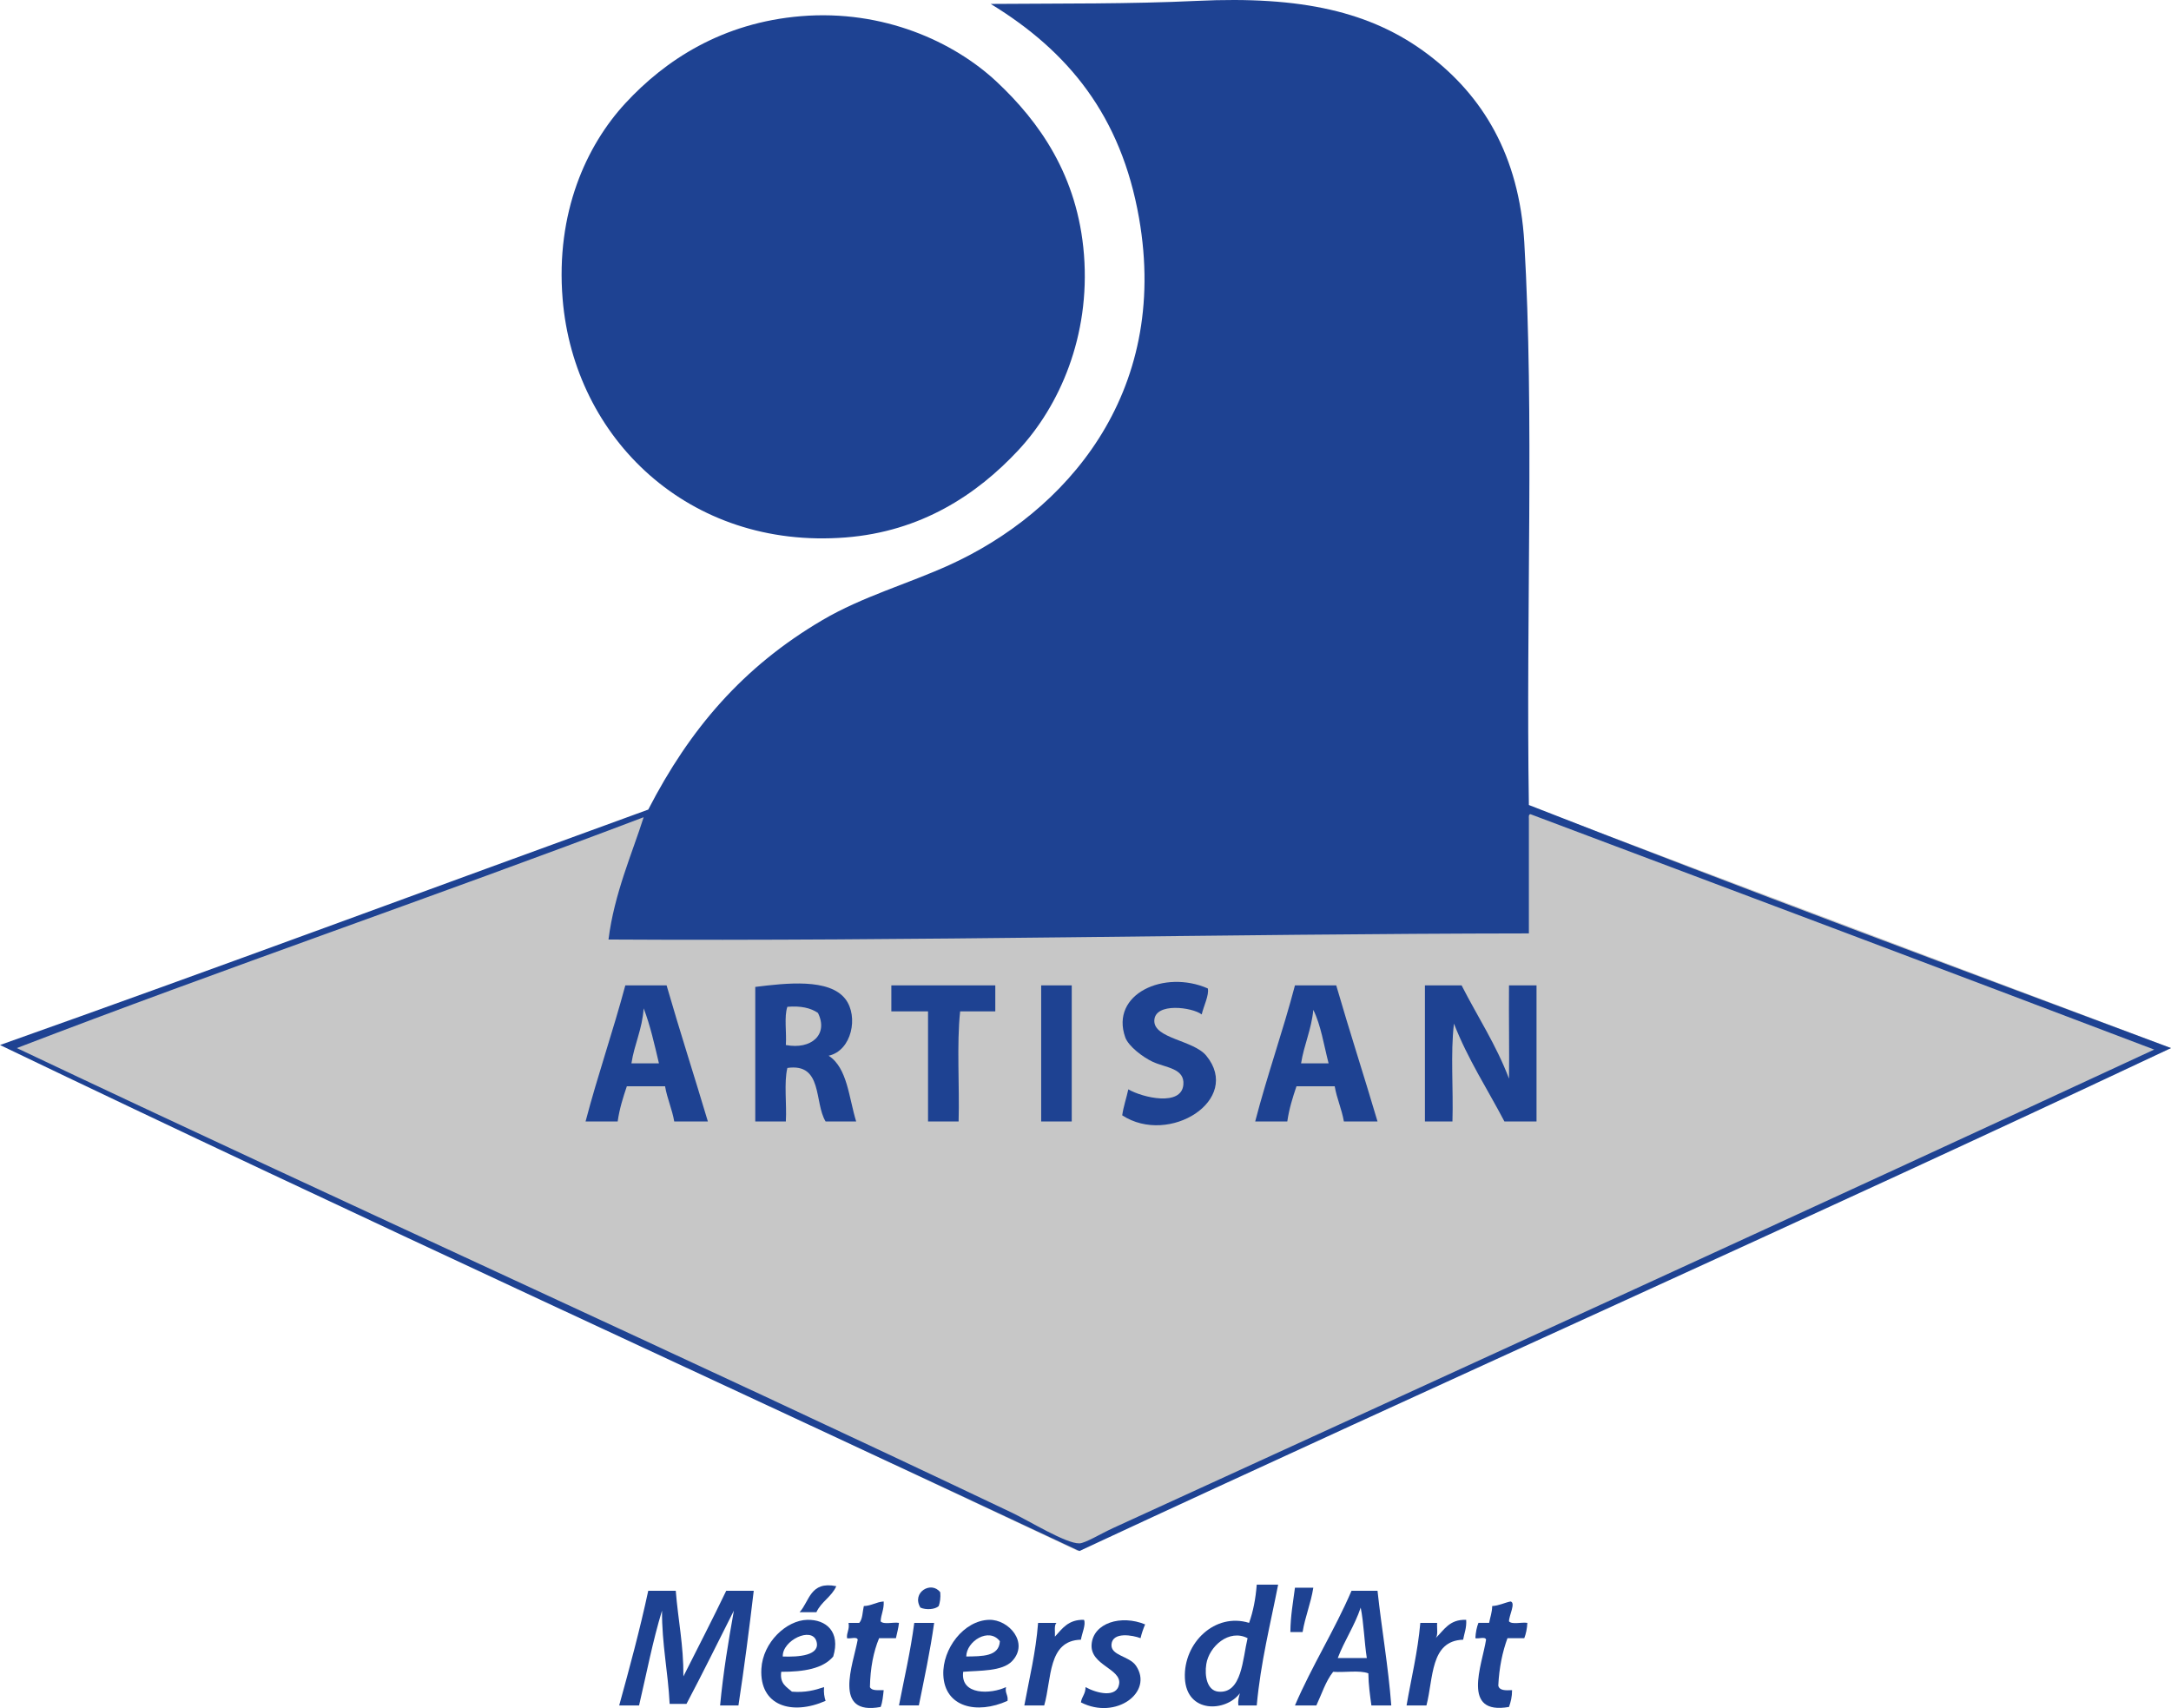
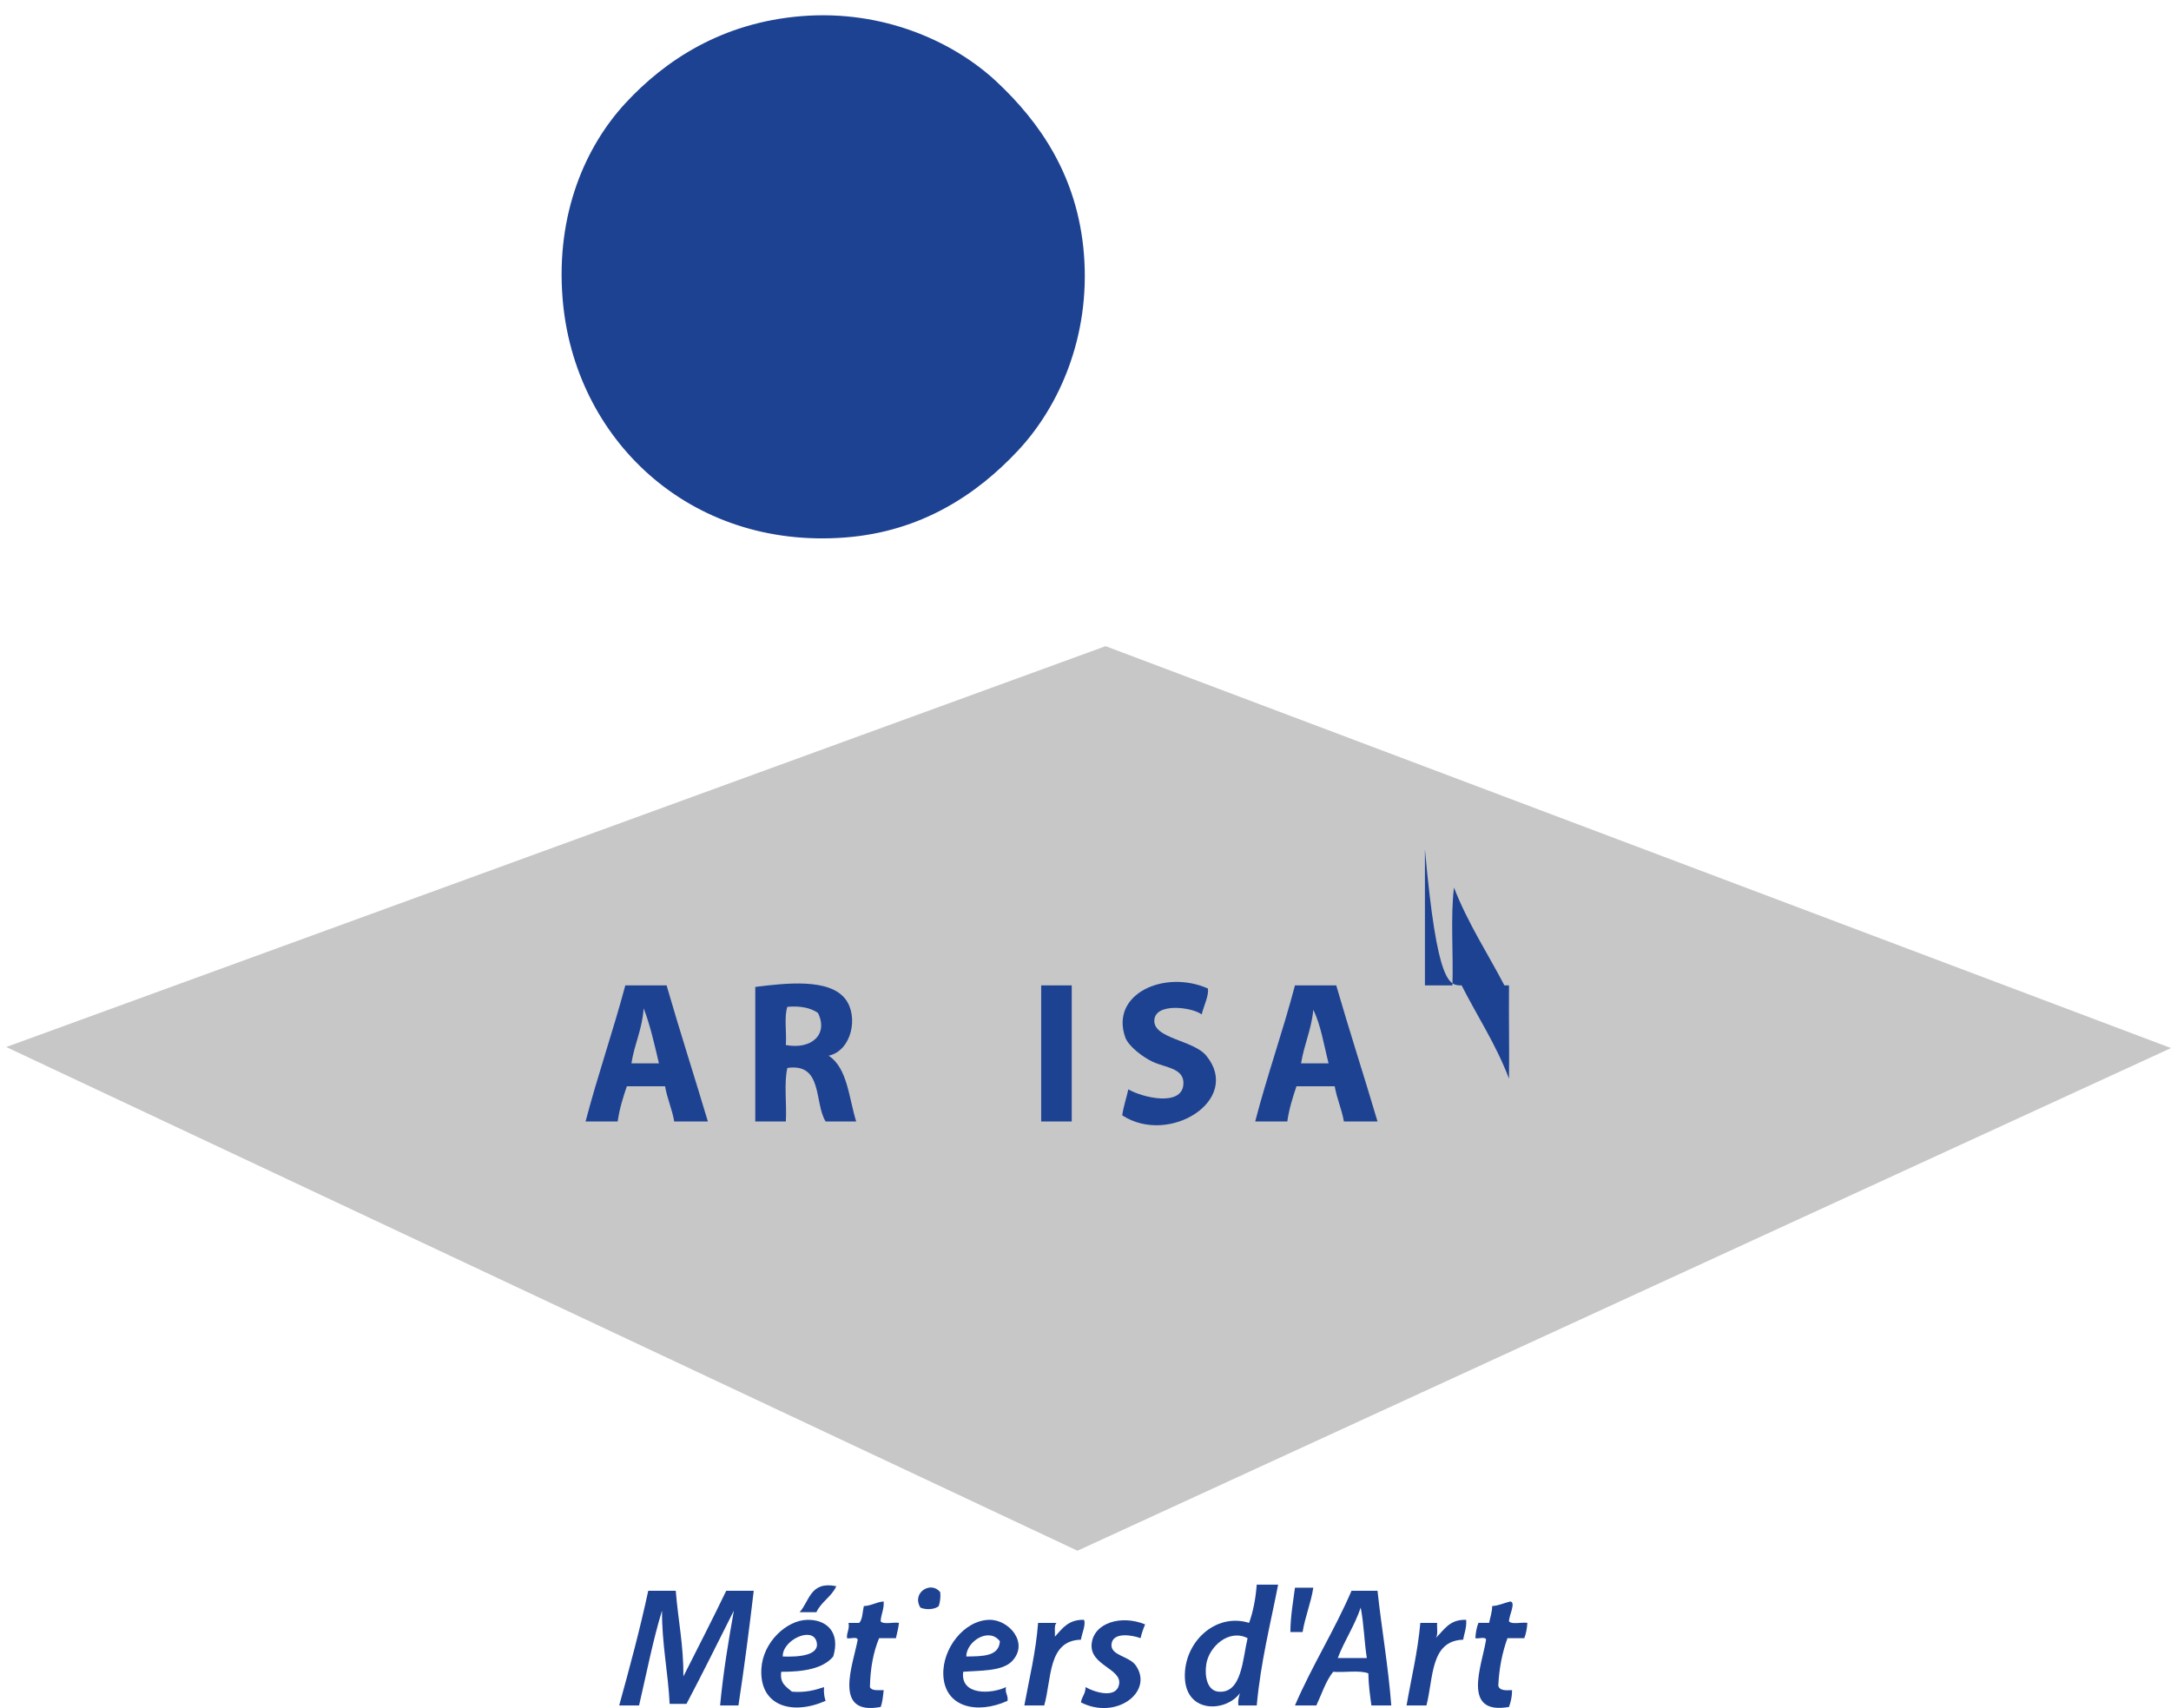
<svg xmlns="http://www.w3.org/2000/svg" version="1.1" x="0px" y="0px" width="306.465px" height="241.133px" viewBox="0 0 306.465 241.133" enable-background="new 0 0 306.465 241.133" xml:space="preserve">
  <g id="Calque_2">
    <polygon fill-rule="evenodd" clip-rule="evenodd" fill="#C7C7C7" points="0.879,147.813 152.098,218.924 306.465,147.961    156.071,91.221  " />
  </g>
  <g id="Calque_1">
-     <path fill-rule="evenodd" clip-rule="evenodd" fill="#1E4292" d="M215.821,113.646c29.914,11.738,60.324,22.983,90.645,34.315   c-50.982,24.052-102.904,47.158-154.096,71.004C101.595,195.136,50.398,171.735,0,147.53   c30.698-10.884,61.005-22.158,91.508-33.237c5.85-11.351,13.344-20.149,24.603-26.762c5.649-3.317,12.032-5.096,17.914-7.77   c16.221-7.374,31.148-24.013,26.763-48.991c-2.536-14.432-9.96-23.508-20.936-30.215c10.282-0.08,19.563,0.021,29.136-0.432   c14.659-0.693,24.563,1.487,32.589,7.554c7.697,5.818,12.874,14.241,13.597,26.545C216.605,58.586,215.397,86.343,215.821,113.646z    M216.037,114.94c-0.251,0.036-0.234,0.341-0.216,0.647c0,5.395,0,10.791,0,16.186c-43.4,0.052-86.933,1.122-129.924,0.863   c0.802-6.465,3.392-12.291,4.964-17.265c-29.252,11.107-59.327,21.389-88.486,32.589c46.432,22.001,94.001,43.473,140.5,65.608   c2.412,1.149,7.596,4.361,9.496,4.317c0.825-0.02,3.032-1.372,4.748-2.159c49.155-22.517,98.504-45.054,146.975-67.552   C274.798,137.039,245.422,125.986,216.037,114.94z" />
    <path fill-rule="evenodd" clip-rule="evenodd" fill="#1E4292" d="M113.09,2.282c11.591-0.952,21.568,3.6,27.625,9.28   c5.956,5.585,11.427,13.202,12.302,24.388c0.9,11.522-3.463,21.389-9.281,27.625c-5.865,6.287-13.728,11.468-24.387,12.301   c-22.091,1.728-38.311-13.979-39.927-33.668c-1.001-12.194,3.352-21.668,8.849-27.625C93.894,8.491,101.944,3.197,113.09,2.282z" />
    <path fill-rule="evenodd" clip-rule="evenodd" fill="#1E4292" d="M170.499,139.544c0.21,0.919-0.599,2.52-0.863,3.668   c-1.321-1.019-6.606-1.734-6.69,0.864c-0.082,2.557,5.53,2.756,7.338,4.963c5.096,6.224-5.223,12.751-11.87,8.417   c0.192-1.318,0.597-2.424,0.862-3.668c2.045,1.188,7.491,2.443,7.771-0.648c0.211-2.342-2.488-2.391-4.316-3.236   c-1.405-0.651-3.442-2.208-3.885-3.454C156.676,140.333,164.358,136.843,170.499,139.544z" />
    <path fill-rule="evenodd" clip-rule="evenodd" fill="#1E4292" d="M116.975,149.04c2.66,1.729,2.846,5.932,3.885,9.281   c-1.439,0-2.878,0-4.316,0c-1.637-2.68-0.354-8.279-5.396-7.555c-0.502,2.088-0.072,5.106-0.215,7.555c-1.439,0-2.878,0-4.317,0   c0-6.331,0-12.662,0-18.993c4.373-0.54,10.46-1.249,12.734,1.728C121.211,143.492,120.252,148.318,116.975,149.04z    M115.464,142.998c-1.022-0.705-2.434-1.021-4.317-0.863c-0.479,1.392-0.09,3.65-0.215,5.396   C114.526,148.218,116.977,146.045,115.464,142.998z" />
    <path fill-rule="evenodd" clip-rule="evenodd" fill="#1E4292" d="M94.098,139.112c1.87,6.477,3.909,12.782,5.827,19.209   c-1.583,0-3.166,0-4.748,0c-0.308-1.778-0.987-3.187-1.295-4.965c-1.798,0-3.597,0-5.396,0c-0.528,1.558-1.033,3.14-1.294,4.965   c-1.511,0-3.022,0-4.532,0c1.721-6.553,3.862-12.684,5.611-19.209C90.213,139.112,92.156,139.112,94.098,139.112z M89.134,150.12   c1.295,0,2.59,0,3.885,0c-0.634-2.676-1.234-5.386-2.159-7.771C90.664,145.318,89.555,147.375,89.134,150.12z" />
-     <path fill-rule="evenodd" clip-rule="evenodd" fill="#1E4292" d="M140.499,139.112c0,1.224,0,2.446,0,3.67   c-1.654,0-3.309,0-4.963,0c-0.503,4.748-0.072,10.431-0.216,15.539c-1.438,0-2.878,0-4.316,0c0-5.181,0-10.359,0-15.539   c-1.727,0-3.453,0-5.18,0c0-1.224,0-2.446,0-3.67C130.716,139.112,135.607,139.112,140.499,139.112z" />
    <path fill-rule="evenodd" clip-rule="evenodd" fill="#1E4292" d="M151.291,139.112c0,6.403,0,12.806,0,19.209   c-1.439,0-2.877,0-4.316,0c0-6.403,0-12.806,0-19.209C148.413,139.112,149.852,139.112,151.291,139.112z" />
    <path fill-rule="evenodd" clip-rule="evenodd" fill="#1E4292" d="M188.627,139.112c1.874,6.472,3.923,12.768,5.827,19.209   c-1.582,0-3.165,0-4.747,0c-0.309-1.778-0.988-3.187-1.296-4.965c-1.798,0-3.597,0-5.396,0c-0.528,1.558-1.033,3.14-1.296,4.965   c-1.51,0-3.02,0-4.532,0c1.705-6.57,3.891-12.656,5.612-19.209C184.743,139.112,186.685,139.112,188.627,139.112z M183.664,150.12   c1.295,0,2.589,0,3.885,0c-0.665-2.572-1.085-5.39-2.158-7.555C185.119,145.388,184.088,147.45,183.664,150.12z" />
-     <path fill-rule="evenodd" clip-rule="evenodd" fill="#1E4292" d="M206.325,139.112c2.231,4.388,4.873,8.364,6.69,13.165   c0.056-3.58-0.04-8.88,0-13.165c1.295,0,2.59,0,3.885,0c0,6.403,0,12.806,0,19.209c-1.511,0-3.021,0-4.532,0   c-2.4-4.578-5.168-8.789-7.122-13.813c-0.504,4.174-0.072,9.28-0.215,13.813c-1.295,0-2.591,0-3.885,0c0-6.403,0-12.806,0-19.209   C202.872,139.112,204.598,139.112,206.325,139.112z" />
+     <path fill-rule="evenodd" clip-rule="evenodd" fill="#1E4292" d="M206.325,139.112c2.231,4.388,4.873,8.364,6.69,13.165   c0.056-3.58-0.04-8.88,0-13.165c1.295,0,2.59,0,3.885,0c-1.511,0-3.021,0-4.532,0   c-2.4-4.578-5.168-8.789-7.122-13.813c-0.504,4.174-0.072,9.28-0.215,13.813c-1.295,0-2.591,0-3.885,0c0-6.403,0-12.806,0-19.209   C202.872,139.112,204.598,139.112,206.325,139.112z" />
    <path fill-rule="evenodd" clip-rule="evenodd" fill="#1E4292" d="M177.405,223.714c1.007,0,2.015,0,3.021,0   c-1.094,5.596-2.46,10.92-3.021,17.049c-0.863,0-1.727,0-2.59,0c-0.095-0.741,0.085-1.209,0.216-1.727   c-1.977,2.674-7.56,2.897-7.77-2.157c-0.206-4.955,4.259-9.264,9.064-7.77C176.895,227.521,177.251,225.719,177.405,223.714z    M170.283,234.937c-0.257,1.644,0.094,3.74,1.727,3.884c3.308,0.293,3.402-4.641,4.102-7.553   C173.495,229.92,170.673,232.435,170.283,234.937z" />
    <path fill-rule="evenodd" clip-rule="evenodd" fill="#1E4292" d="M118.054,223.93c-0.662,1.496-2.126,2.189-2.806,3.669   c-0.792,0-1.583,0-2.374,0C114.287,226.061,114.345,223.17,118.054,223.93z" />
    <path fill-rule="evenodd" clip-rule="evenodd" fill="#1E4292" d="M132.729,224.792c0.067,0.787-0.034,1.405-0.215,1.943   c-0.528,0.5-1.824,0.566-2.59,0.216C128.641,224.798,131.479,223.126,132.729,224.792z" />
    <path fill-rule="evenodd" clip-rule="evenodd" fill="#1E4292" d="M182.8,224.146c0.863,0,1.727,0,2.59,0   c-0.349,2.24-1.146,4.032-1.511,6.259c-0.575,0-1.151,0-1.727,0C182.172,228.123,182.536,226.183,182.8,224.146z" />
    <path fill-rule="evenodd" clip-rule="evenodd" fill="#1E4292" d="M95.393,224.578c0.319,4.068,1.108,7.669,1.079,12.086   c2.022-4.021,4.084-8.003,6.043-12.086c1.295,0,2.59,0,3.885,0c-0.646,5.469-1.346,10.883-2.158,16.186c-0.863,0-1.727,0-2.59,0   c0.441-4.666,1.17-9.045,1.943-13.381c-2.218,4.4-4.402,8.836-6.69,13.165c-0.792,0-1.583,0-2.375,0   c-0.226-4.521-1.099-8.396-1.079-13.165c-1.299,4.24-2.188,8.892-3.237,13.381c-0.936,0-1.871,0-2.806,0   c1.462-5.3,2.903-10.622,4.101-16.186C92.803,224.578,94.098,224.578,95.393,224.578z" />
    <path fill-rule="evenodd" clip-rule="evenodd" fill="#1E4292" d="M190.785,224.578c1.224,0,2.447,0,3.67,0   c0.588,5.453,1.511,10.575,1.942,16.186c-0.935,0-1.871,0-2.806,0c-0.201-1.454-0.408-2.9-0.432-4.532   c-1.252-0.474-3.36-0.093-4.965-0.216c-1.055,1.319-1.614,3.134-2.372,4.748c-1.008,0-2.015,0-3.022,0   C185.219,235.125,188.363,230.211,190.785,224.578z M188.842,234.074c1.368,0,2.734,0,4.102,0   c-0.359-2.303-0.422-4.902-0.863-7.122C191.212,229.538,189.798,231.575,188.842,234.074z" />
    <path fill-rule="evenodd" clip-rule="evenodd" fill="#1E4292" d="M124.744,226.088c0.063,1.142-0.375,1.783-0.431,2.806   c0.44,0.494,1.792,0.077,2.589,0.216c-0.084,0.778-0.279,1.447-0.431,2.158c-0.792,0-1.583,0-2.374,0   c-0.8,1.934-1.247,4.221-1.295,6.906c0.239,0.553,1.159,0.424,1.942,0.432c-0.095,0.84-0.163,1.707-0.431,2.373   c-6.826,1.278-3.878-6.007-3.237-9.495c-0.093-0.483-1.064-0.087-1.511-0.216c-0.071-0.863,0.385-1.197,0.216-2.158   c0.503,0,1.007,0,1.511,0c0.486-0.521,0.457-1.559,0.647-2.374C123.046,226.692,123.67,226.165,124.744,226.088z" />
    <path fill-rule="evenodd" clip-rule="evenodd" fill="#1E4292" d="M213.23,226.088c0.777,0.165-0.223,1.998-0.215,2.806   c0.44,0.494,1.793,0.077,2.59,0.216c-0.043,0.819-0.191,1.536-0.432,2.158c-0.791,0-1.582,0-2.373,0   c-0.711,1.951-1.175,4.149-1.296,6.69c0.139,0.725,1.035,0.691,1.942,0.647c0.007,0.942-0.188,1.683-0.432,2.373   c-6.786,1.189-3.808-5.889-3.237-9.495c-0.094-0.483-1.063-0.087-1.51-0.216c0.043-0.82,0.19-1.536,0.43-2.158   c0.505,0,1.008,0,1.513,0c0.141-0.793,0.418-1.451,0.431-2.374C211.652,226.667,212.337,226.274,213.23,226.088z" />
    <path fill-rule="evenodd" clip-rule="evenodd" fill="#1E4292" d="M110.284,236.015c-0.238,1.678,0.751,2.127,1.511,2.806   c1.882,0.156,3.241-0.211,4.532-0.646c-0.067,0.786,0.034,1.404,0.216,1.942c-4.751,2.099-9.358,0.714-9.064-4.532   c0.208-3.748,3.546-6.84,6.474-6.906c2.667-0.061,4.723,1.683,3.669,5.179C116.177,235.578,113.458,236.024,110.284,236.015z    M115.249,231.699c-0.65-2.131-4.856-0.106-4.748,2.158C112.722,233.944,115.867,233.726,115.249,231.699z" />
    <path fill-rule="evenodd" clip-rule="evenodd" fill="#1E4292" d="M135.967,236.015c-0.431,3.362,3.953,3.171,6.043,2.159   c-0.169,0.889,0.331,1.107,0.216,1.942c-4.318,1.95-8.889,0.912-9.064-3.67c-0.141-3.664,2.875-7.68,6.475-7.769   c2.768-0.068,5.671,3.253,3.237,5.826C141.48,235.978,138.29,235.822,135.967,236.015z M136.399,233.857   c2.265-0.037,4.623,0.021,4.748-2.158C139.614,229.689,136.425,231.688,136.399,233.857z" />
    <path fill-rule="evenodd" clip-rule="evenodd" fill="#1E4292" d="M153.017,228.678c0.308,0.634-0.294,1.927-0.432,2.806   c-4.704,0.116-4.103,5.536-5.18,9.279c-0.935,0-1.871,0-2.806,0c0.702-3.829,1.615-7.449,1.942-11.653c0.863,0,1.727,0,2.59,0   c-0.362,0.358-0.171,1.267-0.215,1.942C149.948,229.925,150.8,228.619,153.017,228.678z" />
    <path fill-rule="evenodd" clip-rule="evenodd" fill="#1E4292" d="M161.65,229.325c-0.257,0.607-0.485,1.241-0.647,1.943   c-1.105-0.418-3.931-0.941-4.101,0.863c-0.152,1.619,2.516,1.64,3.453,3.021c2.525,3.717-2.818,7.726-7.77,5.181   c0.115-0.82,0.674-1.196,0.647-2.158c1.55,0.865,4.422,1.591,4.748-0.432c0.351-2.174-4.123-2.647-3.885-5.611   C154.338,229.115,158.253,227.923,161.65,229.325z" />
    <path fill-rule="evenodd" clip-rule="evenodd" fill="#1E4292" d="M202.656,231.268c1.177-1.125,1.927-2.678,4.316-2.59   c0.073,1.151-0.268,1.889-0.432,2.806c-4.67,0.149-4.177,5.462-5.179,9.279c-0.937,0-1.871,0-2.806,0   c0.664-3.866,1.573-7.489,1.942-11.653c0.791,0,1.582,0,2.373,0C202.813,229.842,203.039,230.86,202.656,231.268z" />
-     <path fill-rule="evenodd" clip-rule="evenodd" fill="#1E4292" d="M129.061,229.11c0.936,0,1.87,0,2.806,0   c-0.566,4.038-1.388,7.82-2.158,11.653c-0.936,0-1.871,0-2.806,0C127.648,236.904,128.528,233.18,129.061,229.11z" />
  </g>
</svg>